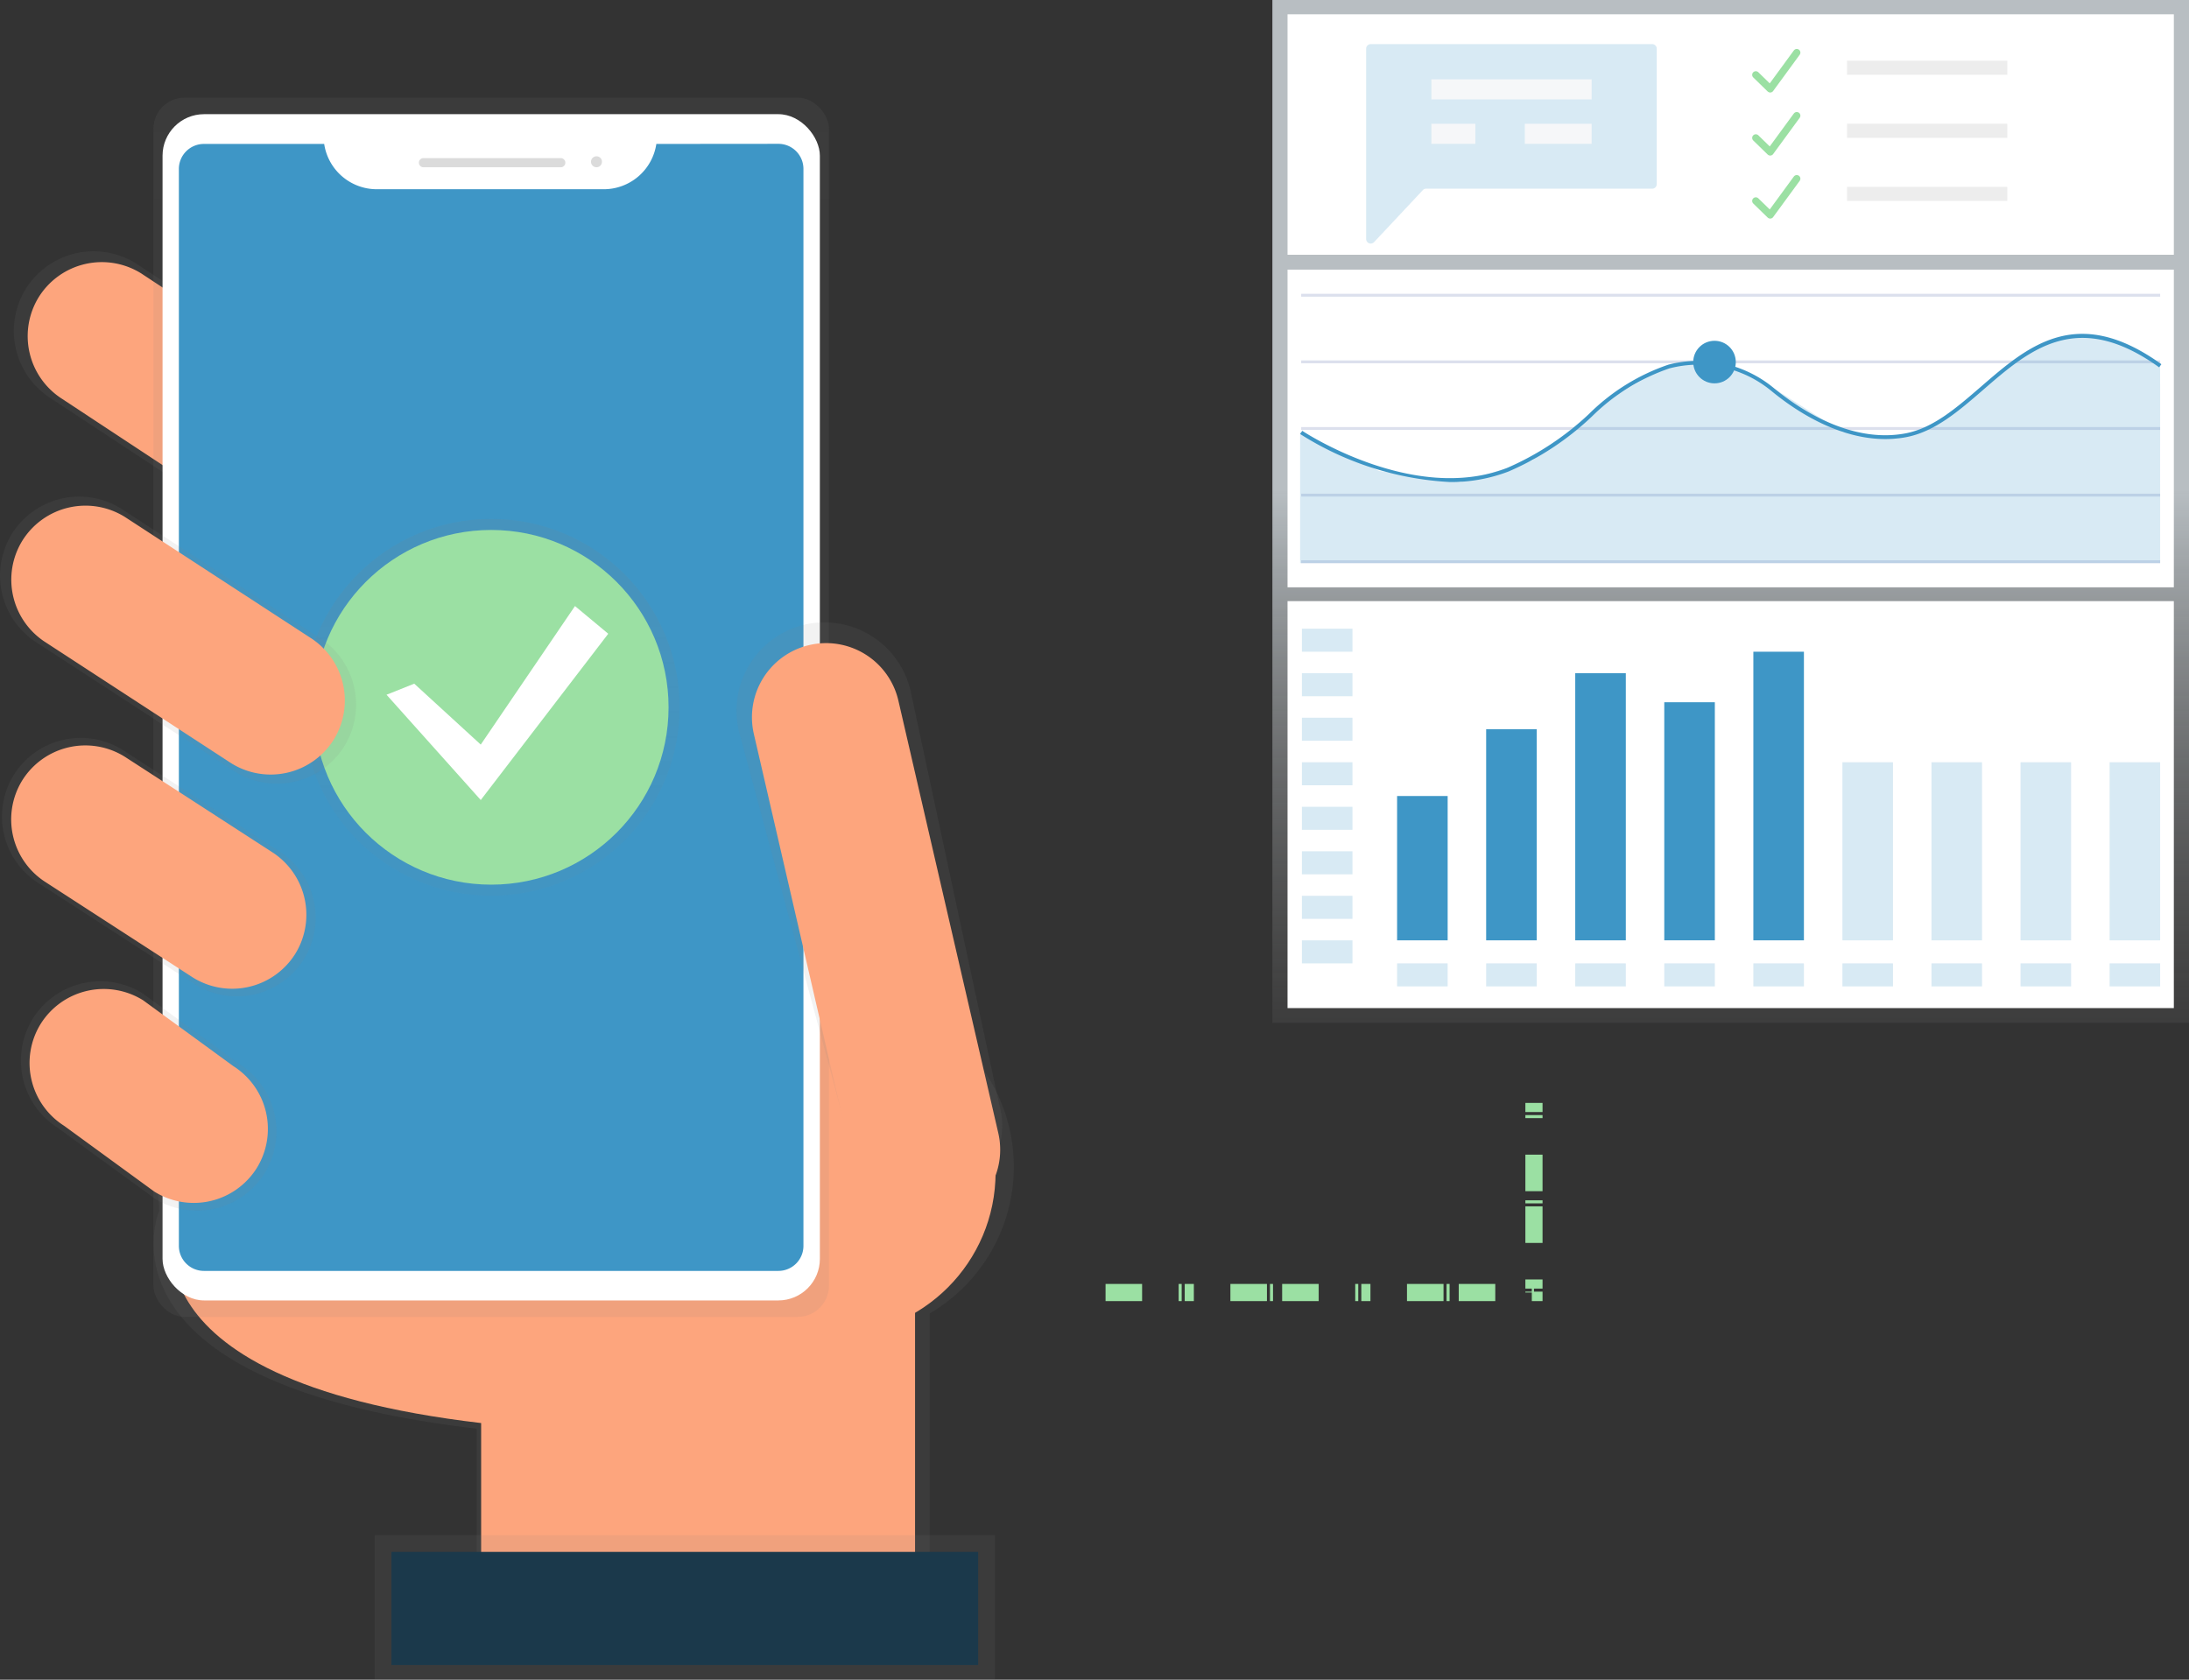
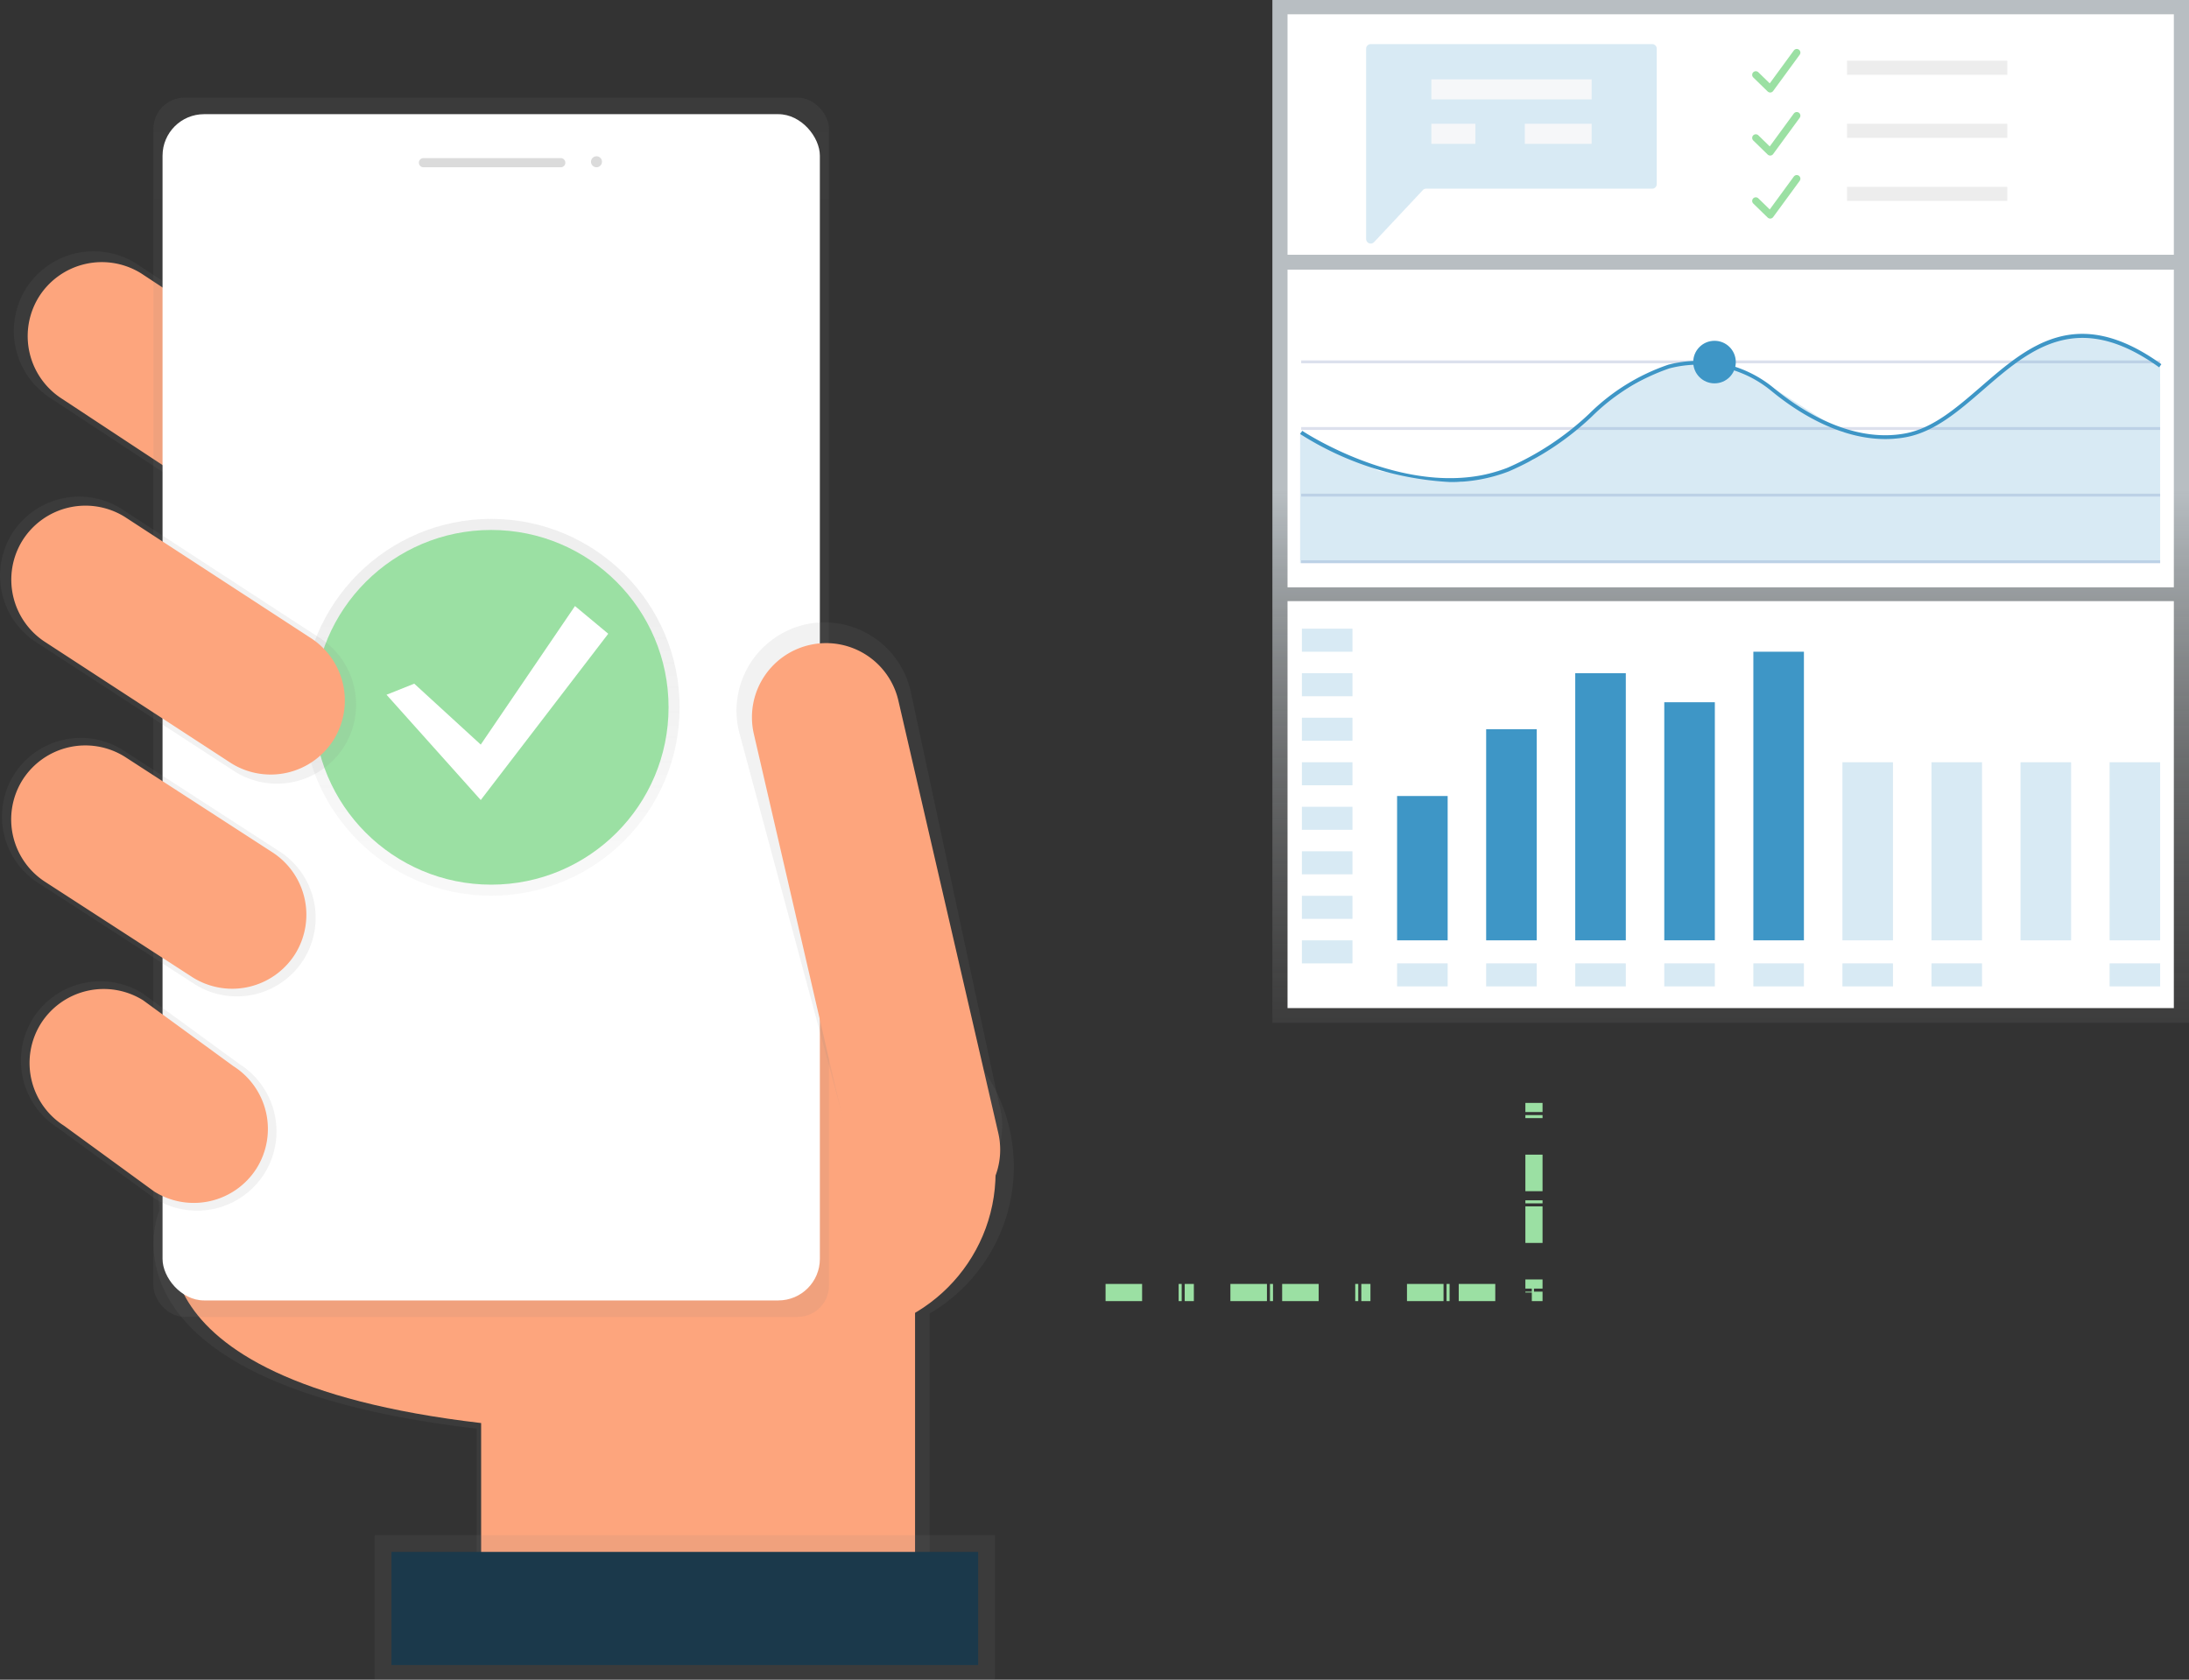
<svg xmlns="http://www.w3.org/2000/svg" xmlns:xlink="http://www.w3.org/1999/xlink" width="127.533" height="97.877" viewBox="0 0 127.533 97.877">
  <rect x="0" y="0" width="127.533" height="97.877" fill="#333333" stroke="none" />
  <defs>
    <linearGradient id="linear-gradient" x1="0.5" y1="0.479" x2="0.5" y2="1.479" gradientUnits="objectBoundingBox">
      <stop offset="0" stop-color="#d9e1e6" />
      <stop offset="0.54" stop-color="gray" stop-opacity="0.122" />
      <stop offset="1" stop-color="gray" stop-opacity="0.102" />
    </linearGradient>
    <linearGradient id="linear-gradient-2" x1="3.177" y1="-3.639" x2="3.177" y2="-2.639" gradientUnits="objectBoundingBox">
      <stop offset="0" stop-color="gray" stop-opacity="0.251" />
      <stop offset="0.54" stop-color="gray" stop-opacity="0.122" />
      <stop offset="1" stop-color="gray" stop-opacity="0.102" />
    </linearGradient>
    <linearGradient id="linear-gradient-3" x1="6.37" y1="-1.345" x2="6.37" y2="-0.345" xlink:href="#linear-gradient-2" />
    <linearGradient id="linear-gradient-4" x1="3.909" y1="-0.837" x2="3.909" y2="0.163" xlink:href="#linear-gradient-2" />
    <linearGradient id="linear-gradient-5" x1="9.18" y1="-2.464" x2="9.18" y2="-1.464" xlink:href="#linear-gradient-2" />
    <linearGradient id="linear-gradient-6" x1="4.214" y1="-19.512" x2="4.214" y2="-18.512" xlink:href="#linear-gradient-2" />
    <linearGradient id="linear-gradient-7" x1="7.842" y1="-5.183" x2="7.842" y2="-4.183" xlink:href="#linear-gradient-2" />
    <linearGradient id="linear-gradient-8" x1="9.51" y1="-7.835" x2="9.51" y2="-6.835" xlink:href="#linear-gradient-2" />
    <linearGradient id="linear-gradient-9" x1="0.5" y1="0.261" x2="0.5" y2="1.261" xlink:href="#linear-gradient-2" />
    <linearGradient id="linear-gradient-10" x1="6.968" y1="-3.086" x2="6.968" y2="-2.086" xlink:href="#linear-gradient-2" />
  </defs>
  <g id="Group_305" data-name="Group 305" transform="translate(-359.416 -314.492)">
    <g id="Group_276" data-name="Group 276" transform="translate(433.546 314.492)" opacity="0.8">
      <rect id="Rectangle_274" data-name="Rectangle 274" width="53.403" height="59.603" transform="translate(0 0)" fill="url(#linear-gradient)" />
    </g>
    <rect id="Rectangle_275" data-name="Rectangle 275" width="51.637" height="23.714" transform="translate(434.429 349.52)" fill="#fff" />
    <rect id="Rectangle_276" data-name="Rectangle 276" width="51.637" height="14.012" transform="translate(434.429 315.325)" fill="#fff" />
    <path id="Path_543" data-name="Path 543" d="M420.408,397.921a9.914,9.914,0,0,0-19.654-1.848l-30.469-.826.334,5.236s-4.344,10.024,18.489,12.7v10.137h26.4V406.47A9.908,9.908,0,0,0,420.408,397.921Z" transform="translate(-1.926 -15.442)" fill="url(#linear-gradient-2)" />
-     <path id="Path_544" data-name="Path 544" d="M371.894,402.349s-4.16,9.6,17.708,12.162v9.707h25.28V398.512l-43.31-1.168Z" transform="translate(-2.154 -17.097)" fill="#fda57d" />
+     <path id="Path_544" data-name="Path 544" d="M371.894,402.349s-4.16,9.6,17.708,12.162v9.707h25.28V398.512l-43.31-1.168" transform="translate(-2.154 -17.097)" fill="#fda57d" />
    <path id="Path_545" data-name="Path 545" d="M382.547,351.281h0a4.659,4.659,0,0,1-6.409,1.46L362.564,343.8a4.66,4.66,0,0,1-1.46-6.409h0a4.661,4.661,0,0,1,6.409-1.46l13.575,8.945A4.66,4.66,0,0,1,382.547,351.281Z" transform="translate(-0.173 -6.088)" fill="url(#linear-gradient-3)" />
    <path id="Path_546" data-name="Path 546" d="M381.966,350.929h0a4.333,4.333,0,0,1-5.958,1.354l-12.618-8.319a4.334,4.334,0,0,1-1.354-5.959h0a4.333,4.333,0,0,1,5.958-1.354l12.618,8.32A4.333,4.333,0,0,1,381.966,350.929Z" transform="translate(-0.347 -6.225)" fill="#fda57d" />
    <circle id="Ellipse_1499" data-name="Ellipse 1499" cx="9.493" cy="9.493" r="9.493" transform="translate(398.434 373.308)" fill="#fda57d" />
    <rect id="Rectangle_277" data-name="Rectangle 277" width="39.358" height="71.044" rx="1.817" transform="translate(368.353 320.184)" fill="url(#linear-gradient-4)" />
    <rect id="Rectangle_278" data-name="Rectangle 278" width="38.296" height="69.124" rx="2.42" transform="translate(368.886 321.145)" fill="#fff" />
-     <path id="Path_547" data-name="Path 547" d="M399.9,327.619a3.1,3.1,0,0,1-3.065,2.64H383.613a3.1,3.1,0,0,1-3.065-2.64h-7.006a1.459,1.459,0,0,0-1.46,1.46v62.749a1.46,1.46,0,0,0,1.46,1.46H407.01a1.46,1.46,0,0,0,1.46-1.46V329.073a1.46,1.46,0,0,0-1.46-1.46Z" transform="translate(-2.245 -4.74)" fill="#3e96c6" />
    <path id="Path_548" data-name="Path 548" d="M389.343,328.624h8a.267.267,0,0,1,.267.267h0a.267.267,0,0,1-.267.267h-8a.267.267,0,0,1-.267-.267h0A.267.267,0,0,1,389.343,328.624Z" transform="translate(-5.256 -4.919)" fill="#dbdbdb" />
    <circle id="Ellipse_1500" data-name="Ellipse 1500" cx="0.32" cy="0.32" r="0.32" transform="translate(393.848 323.598)" fill="#dbdbdb" />
    <path id="Path_549" data-name="Path 549" d="M423.306,395.221h0c-2.755.637-4.646-1.159-5.284-3.915L411.695,367.8a5.156,5.156,0,0,1,3.85-6.167h0a5.156,5.156,0,0,1,6.164,3.858l5.165,24.109A4.447,4.447,0,0,1,423.306,395.221Z" transform="translate(-9.241 -10.746)" fill="url(#linear-gradient-5)" />
    <path id="Path_550" data-name="Path 550" d="M416.008,363.084h0a4.321,4.321,0,0,1,5.183,3.237l5.821,25.2a4.32,4.32,0,0,1-3.237,5.182h0a4.32,4.32,0,0,1-5.182-3.237l-5.822-25.2A4.321,4.321,0,0,1,416.008,363.084Z" transform="translate(-9.435 -11.006)" fill="#fda57d" />
    <rect id="Rectangle_279" data-name="Rectangle 279" width="36.134" height="8.423" transform="translate(381.247 403.946)" fill="url(#linear-gradient-6)" />
    <rect id="Rectangle_280" data-name="Rectangle 280" width="34.181" height="6.592" transform="translate(382.223 404.922)" fill="#1b394b" />
    <path id="Path_551" data-name="Path 551" d="M377.127,382.606h0a4.6,4.6,0,0,1-6.331,1.439l-9.1-5.89a4.6,4.6,0,0,1-1.44-6.331h0a4.605,4.605,0,0,1,6.332-1.439l9.1,5.89A4.6,4.6,0,0,1,377.127,382.606Z" transform="translate(-0.024 -12.195)" fill="url(#linear-gradient-7)" />
    <path id="Path_552" data-name="Path 552" d="M375.082,398.128h0a4.646,4.646,0,0,1-6.389,1.452l-5.639-4.113a4.646,4.646,0,0,1-1.452-6.388h0a4.646,4.646,0,0,1,6.389-1.452l5.639,4.117A4.646,4.646,0,0,1,375.082,398.128Z" transform="translate(-0.262 -15.249)" fill="url(#linear-gradient-8)" />
    <g id="Group_277" data-name="Group 277" transform="translate(377.053 344.728)" opacity="0.5">
      <circle id="Ellipse_1501" data-name="Ellipse 1501" cx="10.979" cy="10.979" r="10.979" fill="url(#linear-gradient-9)" />
    </g>
    <circle id="Ellipse_1502" data-name="Ellipse 1502" cx="10.334" cy="10.334" r="10.334" transform="translate(377.699 345.373)" fill="#9be0a3" />
    <path id="Path_553" data-name="Path 553" d="M388.4,364.87l3.875,3.551,5.49-8.073,1.938,1.614-7.428,9.689-5.49-6.136Z" transform="translate(-4.85 -10.541)" fill="#fff" />
    <path id="Path_554" data-name="Path 554" d="M374.735,397.919h0a4.333,4.333,0,0,1-5.958,1.354l-5.254-3.834a4.333,4.333,0,0,1-1.354-5.958h0a4.334,4.334,0,0,1,5.958-1.355l5.254,3.835A4.333,4.333,0,0,1,374.735,397.919Z" transform="translate(-0.371 -15.346)" fill="#fda57d" />
    <path id="Path_555" data-name="Path 555" d="M376.746,382.382h0a4.335,4.335,0,0,1-5.959,1.355l-8.565-5.546a4.335,4.335,0,0,1-1.355-5.959h0a4.335,4.335,0,0,1,5.966-1.35l8.565,5.546A4.335,4.335,0,0,1,376.746,382.382Z" transform="translate(-0.14 -12.29)" fill="#fda57d" />
    <path id="Path_556" data-name="Path 556" d="M379.459,367.173h0a4.625,4.625,0,0,1-6.361,1.446l-11.531-7.511a4.626,4.626,0,0,1-1.446-6.361h0a4.626,4.626,0,0,1,6.361-1.446l11.532,7.511A4.626,4.626,0,0,1,379.459,367.173Z" transform="translate(0 -9.167)" fill="url(#linear-gradient-10)" />
    <path id="Path_557" data-name="Path 557" d="M378.988,366.892h0a4.335,4.335,0,0,1-5.959,1.355l-10.8-7.036a4.333,4.333,0,0,1-1.354-5.958h0a4.334,4.334,0,0,1,5.961-1.355l10.8,7.036A4.334,4.334,0,0,1,378.988,366.892Z" transform="translate(-0.141 -9.281)" fill="#fda57d" />
    <path id="Path_559" data-name="Path 559" d="M437.7,406.134h24.959V393" transform="translate(-13.873 -16.326)" fill="none" stroke="#9be0a3" stroke-miterlimit="10" stroke-width="1" stroke-dasharray="2.129 2.129 0.177 0.177 0.532" />
    <rect id="Rectangle_281" data-name="Rectangle 281" width="51.637" height="18.511" transform="translate(434.429 330.204)" fill="#fff" />
    <g id="Group_279" data-name="Group 279" transform="translate(435.162 331.612)">
-       <rect id="Rectangle_282" data-name="Rectangle 282" width="50.045" height="0.167" transform="translate(0.062)" fill="#dce0ed" />
      <rect id="Rectangle_283" data-name="Rectangle 283" width="50.045" height="0.167" transform="translate(0.062 3.882)" fill="#dce0ed" />
      <rect id="Rectangle_284" data-name="Rectangle 284" width="50.045" height="0.167" transform="translate(0.062 7.765)" fill="#dce0ed" />
      <rect id="Rectangle_285" data-name="Rectangle 285" width="50.045" height="0.167" transform="translate(0.062 11.647)" fill="#dce0ed" />
      <rect id="Rectangle_286" data-name="Rectangle 286" width="50.045" height="0.167" transform="translate(0.062 15.529)" fill="#dce0ed" />
      <g id="Group_278" data-name="Group 278" transform="translate(0.001 2.368)" opacity="0.2">
        <path id="Path_560" data-name="Path 560" d="M501.582,354.44H451.476v-7.635l4.6,2.265,4.756.645L465,348.457l5.034-3.9,2.532-1.462,1.851-.357,1.771.095,2.912,1.439,3.96,2.522,3.107.4,2.463-.849,5.223-4.277,2.666-.951,2.79.431,2.271,1.312Z" transform="translate(-451.476 -341.112)" fill="#3e96c6" />
      </g>
      <path id="Path_561" data-name="Path 561" d="M460.21,349.707a18.023,18.023,0,0,1-8.735-2.8l.124-.185c.065.044,6.483,4.289,11.936,2.162a16.524,16.524,0,0,0,4.773-3.148,12.07,12.07,0,0,1,4.621-2.868,6.914,6.914,0,0,1,6.172,1.386c1.5,1.232,4.483,3.209,7.637,2.618,1.607-.3,2.961-1.475,4.4-2.719,2.75-2.383,5.594-4.847,10.514-1.312l-.131.181c-4.776-3.434-7.552-1.027-10.237,1.3-1.457,1.263-2.834,2.452-4.5,2.769-3.243.608-6.291-1.409-7.82-2.665a6.693,6.693,0,0,0-5.972-1.343,11.922,11.922,0,0,0-4.535,2.822,16.6,16.6,0,0,1-4.836,3.186A9.326,9.326,0,0,1,460.21,349.707Z" transform="translate(-451.475 -338.738)" fill="#3e96c6" />
      <circle id="Ellipse_1503" data-name="Ellipse 1503" cx="1.24" cy="1.24" r="1.24" transform="translate(22.903 2.738)" fill="#3e96c6" />
    </g>
    <g id="Group_301" data-name="Group 301" transform="translate(435.266 351.126)">
      <g id="Group_280" data-name="Group 280" transform="translate(0 0)" opacity="0.2">
        <rect id="Rectangle_287" data-name="Rectangle 287" width="2.946" height="1.342" fill="#3e96c6" />
      </g>
      <g id="Group_281" data-name="Group 281" transform="translate(0 2.594)" opacity="0.2">
        <rect id="Rectangle_288" data-name="Rectangle 288" width="2.946" height="1.342" fill="#3e96c6" />
      </g>
      <g id="Group_282" data-name="Group 282" transform="translate(0 5.188)" opacity="0.2">
        <rect id="Rectangle_289" data-name="Rectangle 289" width="2.946" height="1.342" fill="#3e96c6" />
      </g>
      <g id="Group_283" data-name="Group 283" transform="translate(0 7.783)" opacity="0.2">
        <rect id="Rectangle_290" data-name="Rectangle 290" width="2.946" height="1.342" fill="#3e96c6" />
      </g>
      <g id="Group_284" data-name="Group 284" transform="translate(0 10.377)" opacity="0.2">
        <rect id="Rectangle_291" data-name="Rectangle 291" width="2.946" height="1.342" fill="#3e96c6" />
      </g>
      <g id="Group_285" data-name="Group 285" transform="translate(0 12.971)" opacity="0.2">
        <rect id="Rectangle_292" data-name="Rectangle 292" width="2.946" height="1.342" fill="#3e96c6" />
      </g>
      <g id="Group_286" data-name="Group 286" transform="translate(0 15.566)" opacity="0.2">
        <rect id="Rectangle_293" data-name="Rectangle 293" width="2.946" height="1.342" fill="#3e96c6" />
      </g>
      <g id="Group_287" data-name="Group 287" transform="translate(0 18.16)" opacity="0.2">
        <rect id="Rectangle_294" data-name="Rectangle 294" width="2.946" height="1.342" fill="#3e96c6" />
      </g>
      <g id="Group_288" data-name="Group 288" transform="translate(5.546 19.502)" opacity="0.2">
        <rect id="Rectangle_295" data-name="Rectangle 295" width="2.946" height="1.342" fill="#3e96c6" />
      </g>
      <g id="Group_289" data-name="Group 289" transform="translate(10.735 19.502)" opacity="0.2">
        <rect id="Rectangle_296" data-name="Rectangle 296" width="2.946" height="1.342" fill="#3e96c6" />
      </g>
      <g id="Group_290" data-name="Group 290" transform="translate(15.925 19.502)" opacity="0.2">
        <rect id="Rectangle_297" data-name="Rectangle 297" width="2.946" height="1.342" fill="#3e96c6" />
      </g>
      <g id="Group_291" data-name="Group 291" transform="translate(21.112 19.502)" opacity="0.2">
        <rect id="Rectangle_298" data-name="Rectangle 298" width="2.946" height="1.342" fill="#3e96c6" />
      </g>
      <g id="Group_292" data-name="Group 292" transform="translate(26.302 19.502)" opacity="0.2">
        <rect id="Rectangle_299" data-name="Rectangle 299" width="2.946" height="1.342" fill="#3e96c6" />
      </g>
      <g id="Group_293" data-name="Group 293" transform="translate(31.491 19.502)" opacity="0.2">
        <rect id="Rectangle_300" data-name="Rectangle 300" width="2.946" height="1.342" fill="#3e96c6" />
      </g>
      <g id="Group_294" data-name="Group 294" transform="translate(36.679 19.502)" opacity="0.2">
        <rect id="Rectangle_301" data-name="Rectangle 301" width="2.946" height="1.342" fill="#3e96c6" />
      </g>
      <g id="Group_295" data-name="Group 295" transform="translate(41.868 19.502)" opacity="0.2">
-         <rect id="Rectangle_302" data-name="Rectangle 302" width="2.946" height="1.342" fill="#3e96c6" />
-       </g>
+         </g>
      <g id="Group_296" data-name="Group 296" transform="translate(47.057 19.502)" opacity="0.2">
        <rect id="Rectangle_303" data-name="Rectangle 303" width="2.946" height="1.342" fill="#3e96c6" />
      </g>
      <rect id="Rectangle_304" data-name="Rectangle 304" width="2.946" height="8.41" transform="translate(5.546 9.75)" fill="#3e96c6" />
      <rect id="Rectangle_305" data-name="Rectangle 305" width="2.946" height="12.301" transform="translate(10.735 5.859)" fill="#3e96c6" />
      <rect id="Rectangle_306" data-name="Rectangle 306" width="2.946" height="15.566" transform="translate(15.925 2.594)" fill="#3e96c6" />
      <rect id="Rectangle_307" data-name="Rectangle 307" width="2.946" height="13.873" transform="translate(21.112 4.286)" fill="#3e96c6" />
      <rect id="Rectangle_308" data-name="Rectangle 308" width="2.946" height="16.818" transform="translate(26.302 1.342)" fill="#3e96c6" />
      <g id="Group_297" data-name="Group 297" transform="translate(31.491 7.783)" opacity="0.2">
        <rect id="Rectangle_309" data-name="Rectangle 309" width="2.946" height="10.377" fill="#3e96c6" />
      </g>
      <g id="Group_298" data-name="Group 298" transform="translate(36.679 7.783)" opacity="0.2">
        <rect id="Rectangle_310" data-name="Rectangle 310" width="2.946" height="10.377" fill="#3e96c6" />
      </g>
      <g id="Group_299" data-name="Group 299" transform="translate(41.868 7.783)" opacity="0.2">
        <rect id="Rectangle_311" data-name="Rectangle 311" width="2.946" height="10.377" fill="#3e96c6" />
      </g>
      <g id="Group_300" data-name="Group 300" transform="translate(47.057 7.783)" opacity="0.2">
        <rect id="Rectangle_312" data-name="Rectangle 312" width="2.946" height="10.377" fill="#3e96c6" />
      </g>
    </g>
    <g id="Group_304" data-name="Group 304" transform="translate(439.012 317.062)">
      <g id="Group_302" data-name="Group 302" transform="translate(0 0)" opacity="0.2">
        <path id="Path_562" data-name="Path 562" d="M472.818,320.55h-16.4a.267.267,0,0,0-.267.267h0v11.09a.267.267,0,0,0,.46.183l2.842-3.031a.265.265,0,0,1,.193-.084h13.169a.267.267,0,0,0,.267-.267h0v-7.893A.267.267,0,0,0,472.818,320.55Z" transform="translate(-456.154 -320.55)" fill="#3e96c6" />
      </g>
      <g id="Group_303" data-name="Group 303" transform="translate(3.796 2.054)">
        <rect id="Rectangle_313" data-name="Rectangle 313" width="9.338" height="1.168" fill="#f6f7f9" />
        <rect id="Rectangle_314" data-name="Rectangle 314" width="2.564" height="1.168" transform="translate(0 2.588)" fill="#f6f7f9" />
        <rect id="Rectangle_315" data-name="Rectangle 315" width="3.893" height="1.168" transform="translate(5.445 2.588)" fill="#f6f7f9" />
      </g>
    </g>
    <path id="Path_563" data-name="Path 563" d="M483.741,322.448l.84.818,1.547-2.114" transform="translate(-22.031 -3.595)" fill="none" stroke="#9be0a3" stroke-linecap="round" stroke-linejoin="round" stroke-width="0.423" />
    <rect id="Rectangle_316" data-name="Rectangle 316" width="9.338" height="0.822" transform="translate(467.025 318.03)" fill="#ededed" />
    <path id="Path_564" data-name="Path 564" d="M483.741,326.913l.84.818,1.547-2.114" transform="translate(-22.031 -4.386)" fill="none" stroke="#9be0a3" stroke-linecap="round" stroke-linejoin="round" stroke-width="0.423" />
    <rect id="Rectangle_317" data-name="Rectangle 317" width="9.338" height="0.822" transform="translate(467.025 321.703)" fill="#ededed" />
    <path id="Path_565" data-name="Path 565" d="M483.741,331.377l.84.818,1.547-2.114" transform="translate(-22.031 -5.177)" fill="none" stroke="#9be0a3" stroke-linecap="round" stroke-linejoin="round" stroke-width="0.423" />
    <rect id="Rectangle_318" data-name="Rectangle 318" width="9.338" height="0.822" transform="translate(467.025 325.377)" fill="#ededed" />
  </g>
</svg>